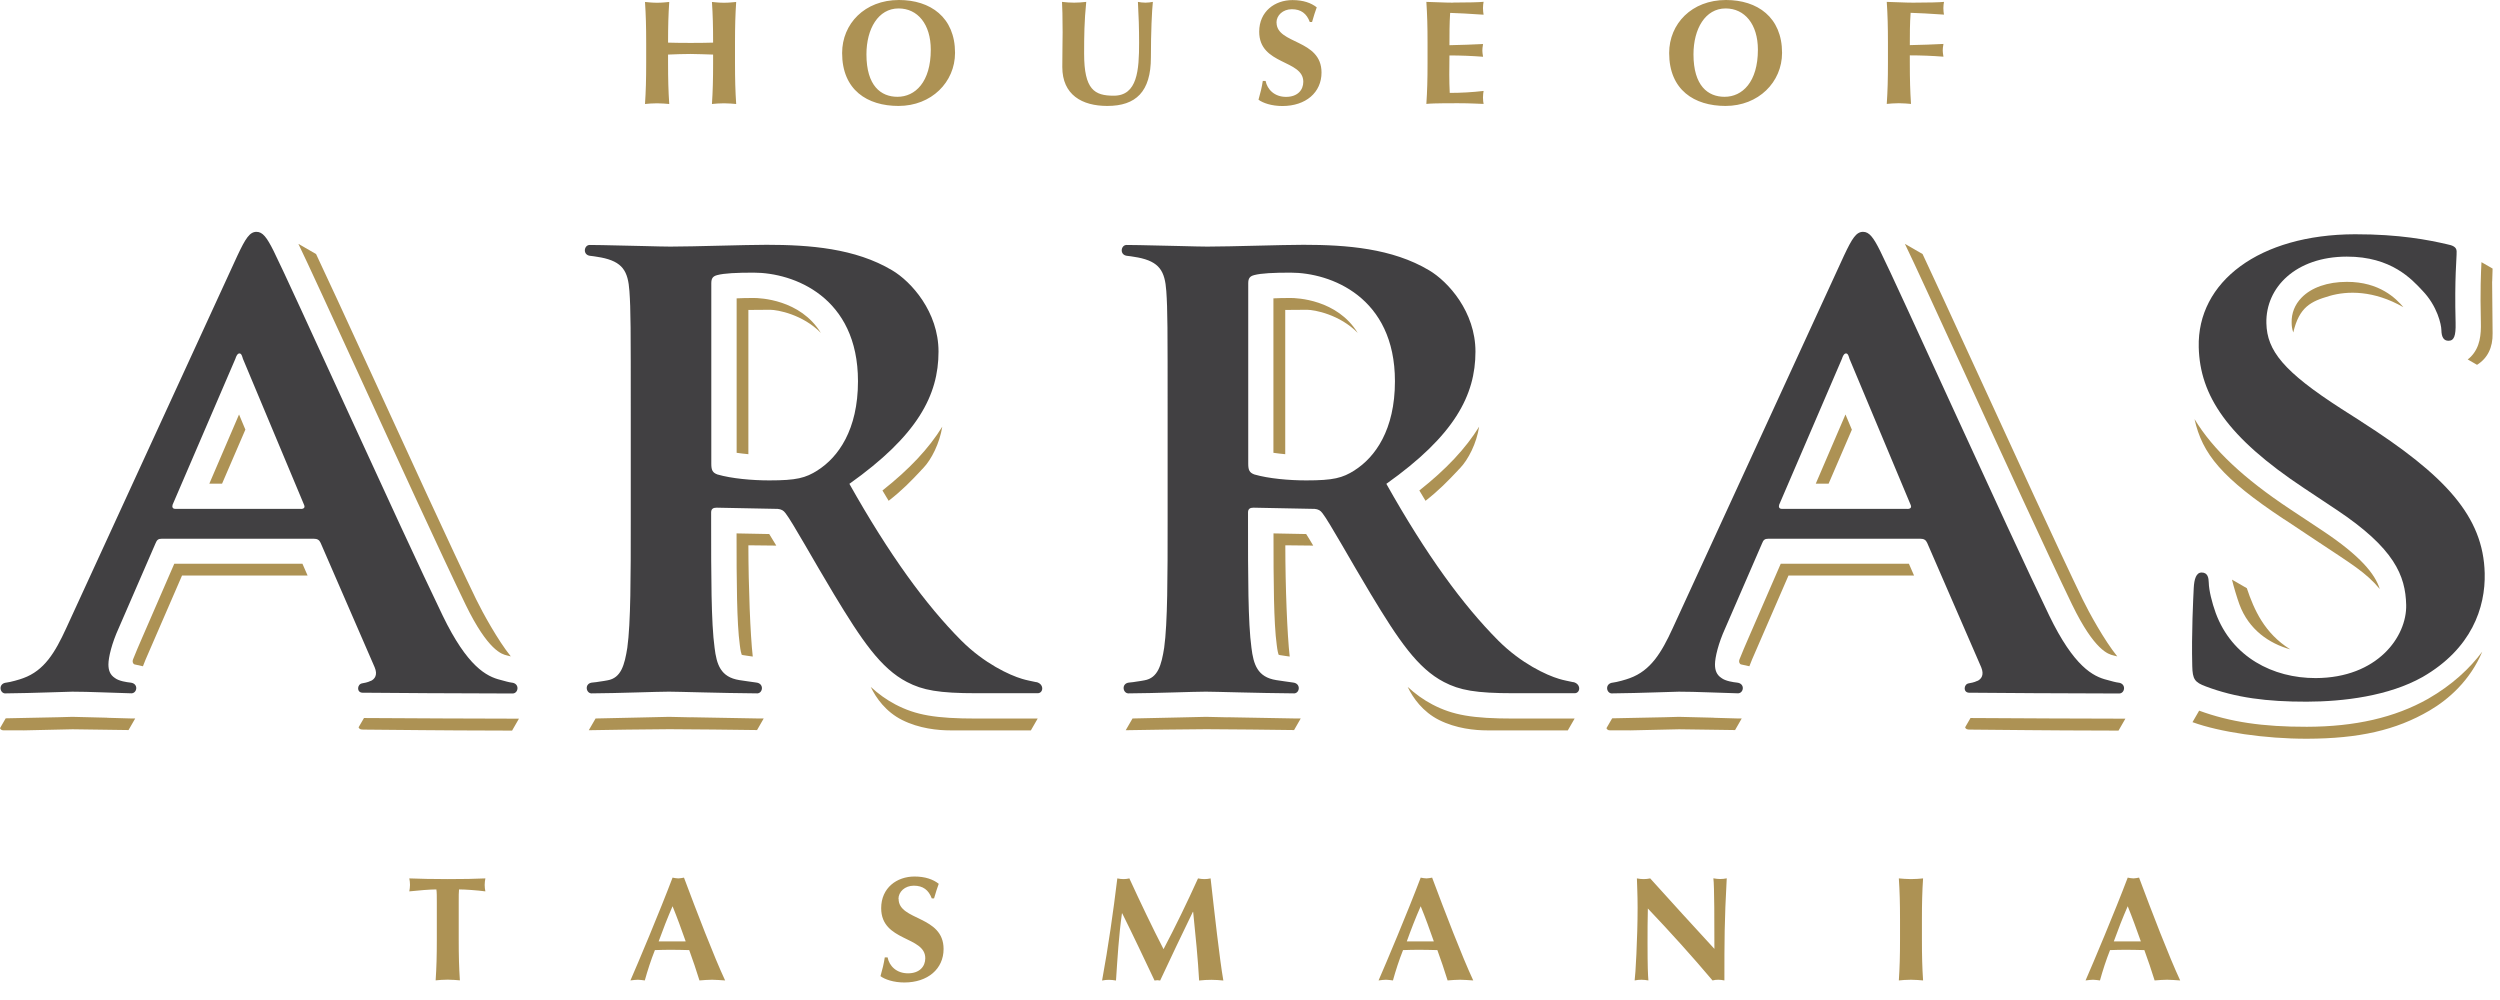
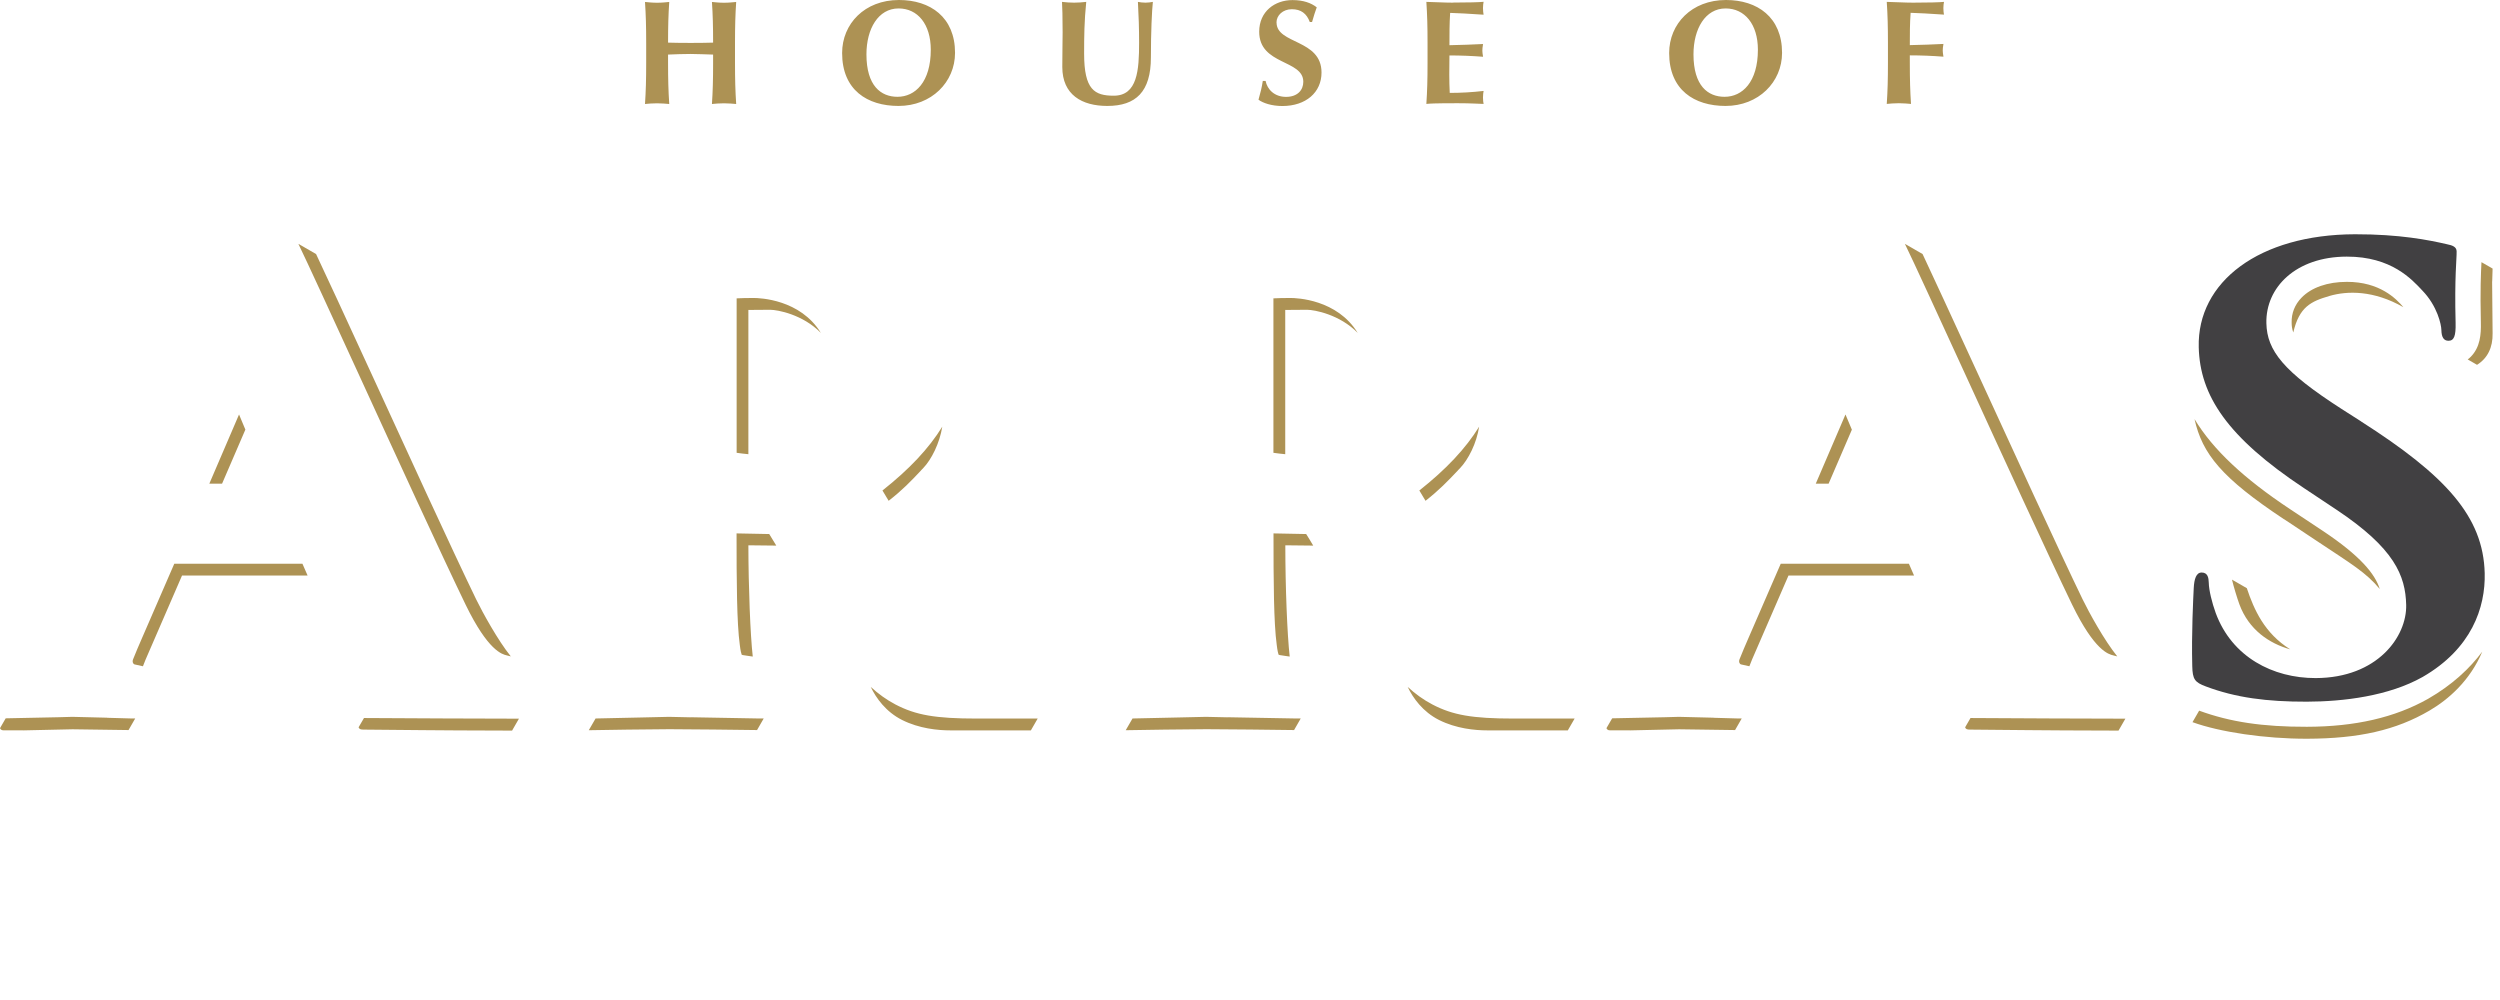
<svg xmlns="http://www.w3.org/2000/svg" width="125" height="50" viewBox="0 0 125 50" fill="none">
-   <path d="M22.388 43.955C21.47 43.955 21.137 43.94 20.465 43.92C20.488 44.029 20.5 44.135 20.5 44.245C20.5 44.354 20.484 44.459 20.465 44.569C20.91 44.518 21.532 44.471 21.818 44.471C21.841 44.573 21.841 44.843 21.841 45.12V46.969C21.841 47.798 21.825 48.369 21.782 49.018C21.947 49.002 22.146 48.983 22.388 48.983C22.631 48.983 22.834 49.006 22.994 49.018C22.951 48.365 22.936 47.798 22.936 46.969V45.12C22.936 44.839 22.936 44.573 22.951 44.471C23.248 44.471 23.87 44.514 24.269 44.569C24.245 44.459 24.234 44.354 24.234 44.245C24.234 44.135 24.249 44.029 24.269 43.92C23.639 43.944 23.307 43.955 22.388 43.955ZM33.91 43.92C33.812 43.92 33.726 43.897 33.628 43.881C32.991 45.566 31.881 48.201 31.521 49.022C31.662 49.006 31.771 48.987 31.892 48.987C32.014 48.987 32.123 49.01 32.24 49.022C32.381 48.514 32.545 48.009 32.745 47.505C33.003 47.497 33.257 47.489 33.515 47.489C33.832 47.489 34.145 47.497 34.461 47.505C34.645 48.009 34.817 48.518 34.973 49.022C35.181 49.006 35.395 48.987 35.603 48.987C35.81 48.987 36.017 49.01 36.256 49.022C35.693 47.818 34.829 45.566 34.199 43.881C34.102 43.897 34.016 43.92 33.918 43.92M32.932 47.071C33.148 46.473 33.378 45.886 33.628 45.312C33.863 45.89 34.074 46.473 34.285 47.071H32.932ZM44.923 44.948C44.923 44.592 45.24 44.284 45.693 44.284C46.147 44.284 46.432 44.499 46.589 44.921H46.702C46.8 44.596 46.851 44.416 46.937 44.19C46.655 43.967 46.256 43.826 45.725 43.826C44.845 43.826 44.059 44.389 44.059 45.41C44.059 47.091 46.264 46.794 46.264 47.912C46.264 48.326 45.975 48.666 45.4 48.666C44.825 48.666 44.462 48.299 44.38 47.869H44.239C44.188 48.201 44.122 48.467 44.024 48.807C44.239 48.971 44.681 49.124 45.216 49.124C46.393 49.124 47.179 48.443 47.179 47.45C47.179 45.769 44.931 46.043 44.931 44.948M60.218 43.955C60.112 43.955 60.002 43.94 59.901 43.92C59.369 45.097 58.759 46.356 58.177 47.458C57.637 46.414 57.008 45.097 56.468 43.92C56.37 43.944 56.269 43.955 56.171 43.955C56.066 43.955 55.972 43.94 55.866 43.92C55.659 45.621 55.416 47.325 55.104 49.026C55.221 49.002 55.334 48.991 55.452 48.991C55.561 48.991 55.682 49.006 55.8 49.026C55.874 47.908 55.94 46.786 56.097 45.668H56.112C56.668 46.786 57.199 47.912 57.727 49.026C57.77 49.018 57.825 49.01 57.868 49.01C57.911 49.01 57.965 49.018 58.008 49.026C58.54 47.88 59.088 46.739 59.643 45.593H59.658C59.776 46.739 59.901 47.998 59.956 49.026C60.163 49.002 60.37 48.991 60.569 48.991C60.769 48.991 60.968 49.006 61.167 49.026C60.984 47.982 60.722 45.621 60.53 43.92C60.425 43.944 60.323 43.955 60.218 43.955ZM71.317 43.92C71.219 43.92 71.133 43.897 71.035 43.881C70.398 45.566 69.288 48.201 68.928 49.022C69.069 49.006 69.178 48.987 69.299 48.987C69.421 48.987 69.53 49.01 69.647 49.022C69.788 48.514 69.952 48.009 70.152 47.505C70.41 47.497 70.664 47.489 70.922 47.489C71.239 47.489 71.551 47.497 71.868 47.505C72.052 48.009 72.224 48.518 72.38 49.022C72.587 49.006 72.802 48.987 73.01 48.987C73.217 48.987 73.424 49.01 73.662 49.022C73.1 47.818 72.236 45.566 71.606 43.881C71.508 43.897 71.422 43.92 71.325 43.92M70.339 47.071C70.554 46.473 70.781 45.886 71.035 45.312C71.274 45.89 71.481 46.473 71.692 47.071H70.339ZM85.669 43.92C85.72 44.252 85.72 46.266 85.72 47.443C84.633 46.266 83.573 45.097 82.51 43.92C82.4 43.944 82.287 43.955 82.178 43.955C82.068 43.955 81.955 43.94 81.845 43.92C81.853 44.276 81.88 44.725 81.88 45.39C81.88 46.899 81.771 48.807 81.732 49.022C81.845 48.998 81.963 48.987 82.072 48.987C82.181 48.987 82.303 49.002 82.42 49.022C82.397 48.748 82.377 48.334 82.377 47.149C82.377 46.594 82.377 45.98 82.393 45.425C83.534 46.625 84.613 47.822 85.626 49.022C85.716 48.998 85.81 48.987 85.915 48.987C86.021 48.987 86.115 49.002 86.22 49.022C86.22 47.056 86.22 46.07 86.337 43.916C86.228 43.94 86.115 43.951 86.005 43.951C85.896 43.951 85.782 43.936 85.673 43.916M96.154 43.92C95.99 43.936 95.791 43.955 95.548 43.955C95.306 43.955 95.103 43.932 94.942 43.92C94.985 44.569 95.001 45.14 95.001 45.969V46.973C95.001 47.802 94.985 48.373 94.942 49.022C95.107 49.006 95.306 48.987 95.548 48.987C95.791 48.987 95.994 49.01 96.154 49.022C96.111 48.369 96.096 47.802 96.096 46.973V45.969C96.096 45.14 96.111 44.569 96.154 43.92ZM106.949 43.881C106.851 43.897 106.765 43.92 106.667 43.92C106.569 43.92 106.483 43.897 106.386 43.881C105.748 45.566 104.638 48.201 104.278 49.022C104.419 49.006 104.533 48.987 104.65 48.987C104.767 48.987 104.881 49.01 104.998 49.022C105.139 48.514 105.303 48.009 105.502 47.505C105.76 47.497 106.014 47.489 106.272 47.489C106.589 47.489 106.902 47.497 107.218 47.505C107.402 48.009 107.574 48.518 107.731 49.022C107.938 49.006 108.153 48.987 108.36 48.987C108.567 48.987 108.774 49.01 109.009 49.022C108.446 47.818 107.582 45.566 106.953 43.881M105.69 47.071C105.905 46.473 106.135 45.886 106.386 45.312C106.62 45.89 106.831 46.473 107.043 47.071H105.69Z" fill="#AD9254" />
  <path d="M36.809 0.098C36.644 0.113 36.445 0.137 36.203 0.137C35.96 0.137 35.757 0.113 35.597 0.098C35.64 0.743 35.655 1.31 35.655 2.131C35.374 2.139 35.065 2.146 34.537 2.146C34.009 2.146 33.657 2.139 33.403 2.131C33.403 1.31 33.419 0.739 33.462 0.098C33.298 0.113 33.098 0.137 32.856 0.137C32.614 0.137 32.41 0.113 32.25 0.098C32.293 0.751 32.309 1.318 32.309 2.146V3.151C32.309 3.98 32.293 4.551 32.25 5.2C32.414 5.184 32.614 5.165 32.856 5.165C33.098 5.165 33.298 5.188 33.462 5.2C33.419 4.547 33.403 3.98 33.403 3.151V2.729C33.779 2.713 34.158 2.698 34.529 2.698C34.901 2.698 35.276 2.721 35.655 2.729V3.151C35.655 3.98 35.64 4.551 35.597 5.2C35.757 5.184 35.96 5.165 36.203 5.165C36.445 5.165 36.648 5.188 36.809 5.2C36.766 4.547 36.75 3.98 36.75 3.151V2.146C36.75 1.318 36.766 0.747 36.809 0.098ZM44.948 0C43.232 0 42.106 1.192 42.106 2.651C42.106 4.5 43.365 5.297 44.925 5.297C46.575 5.297 47.752 4.105 47.752 2.643C47.752 0.86 46.516 0 44.948 0ZM44.874 4.84C44.045 4.84 43.322 4.293 43.322 2.717C43.322 1.443 43.912 0.422 44.929 0.422C45.883 0.422 46.539 1.208 46.539 2.486C46.539 4.101 45.761 4.84 44.874 4.84ZM56.896 0.098C56.935 0.778 56.955 1.45 56.955 2.131C56.955 3.507 56.873 4.785 55.688 4.785C54.726 4.785 54.206 4.488 54.206 2.682C54.206 1.826 54.214 1.056 54.312 0.094C54.112 0.117 53.905 0.133 53.706 0.133C53.506 0.133 53.299 0.117 53.1 0.094C53.115 0.34 53.131 0.833 53.131 1.619C53.131 2.15 53.115 2.553 53.115 3.35C53.115 4.742 54.101 5.297 55.363 5.297C56.798 5.297 57.545 4.586 57.545 2.87C57.545 1.591 57.596 0.532 57.643 0.094C57.518 0.117 57.4 0.133 57.271 0.133C57.142 0.133 57.021 0.117 56.892 0.094M63.824 1.126C63.824 0.77 64.141 0.461 64.594 0.461C65.047 0.461 65.333 0.676 65.489 1.099H65.603C65.7 0.774 65.751 0.594 65.837 0.367C65.556 0.145 65.157 0.004 64.625 0.004C63.746 0.004 62.96 0.567 62.96 1.587C62.96 3.264 65.165 2.971 65.165 4.089C65.165 4.504 64.876 4.844 64.301 4.844C63.726 4.844 63.362 4.473 63.28 4.046H63.14C63.089 4.379 63.022 4.645 62.925 4.985C63.14 5.149 63.581 5.301 64.117 5.301C65.294 5.301 66.076 4.621 66.076 3.628C66.076 1.947 63.828 2.221 63.828 1.126M72.636 0.133C72.198 0.133 71.756 0.102 71.318 0.094C71.362 0.747 71.377 1.314 71.377 2.142V3.147C71.377 3.976 71.362 4.547 71.318 5.196C71.483 5.18 71.682 5.161 72.886 5.161C73.566 5.161 73.914 5.192 74.18 5.196C74.165 5.106 74.149 5.032 74.149 4.879C74.149 4.727 74.165 4.648 74.18 4.547C73.609 4.613 73.043 4.645 72.487 4.645C72.472 4.347 72.464 4.031 72.464 3.718C72.464 3.405 72.472 3.081 72.472 2.772C73.035 2.772 73.59 2.795 74.153 2.838C74.129 2.682 74.118 2.615 74.118 2.533C74.118 2.436 74.126 2.369 74.153 2.201C73.59 2.232 73.117 2.244 72.472 2.26C72.472 1.72 72.472 1.188 72.507 0.645C72.73 0.645 73.617 0.696 74.18 0.735C74.165 0.626 74.149 0.559 74.149 0.403C74.149 0.27 74.165 0.18 74.18 0.09C73.981 0.113 73.359 0.129 72.632 0.129M86.3 0C84.584 0 83.458 1.192 83.458 2.651C83.458 4.5 84.717 5.297 86.276 5.297C87.926 5.297 89.103 4.105 89.103 2.643C89.103 0.86 87.868 0 86.3 0ZM86.226 4.84C85.397 4.84 84.674 4.293 84.674 2.717C84.674 1.443 85.264 0.422 86.28 0.422C87.234 0.422 87.895 1.208 87.895 2.486C87.895 4.101 87.117 4.84 86.23 4.84M97.2 0.739C97.184 0.629 97.169 0.563 97.169 0.407C97.169 0.274 97.184 0.184 97.2 0.094C97.001 0.117 96.379 0.133 95.656 0.133C95.218 0.133 94.776 0.102 94.338 0.094C94.381 0.747 94.397 1.314 94.397 2.142V3.147C94.397 3.976 94.381 4.547 94.338 5.196C94.502 5.18 94.702 5.161 94.944 5.161C95.186 5.161 95.39 5.184 95.55 5.196C95.507 4.543 95.491 3.976 95.491 3.147V2.768C96.054 2.768 96.609 2.791 97.172 2.834C97.149 2.678 97.137 2.612 97.137 2.529C97.137 2.432 97.145 2.365 97.172 2.197C96.609 2.228 96.136 2.24 95.491 2.256C95.491 1.716 95.491 1.185 95.531 0.641C95.753 0.641 96.641 0.692 97.204 0.731" fill="#AD9254" />
  <path d="M118.053 21.069L117.072 20.443C114.167 18.574 113.35 17.53 113.319 16.162C113.276 14.375 114.789 12.835 117.338 12.831C119.574 12.827 120.595 13.969 121.126 14.536C121.869 15.31 122.065 16.232 122.069 16.502C122.076 16.858 122.186 17.038 122.424 17.038C122.702 17.038 122.796 16.799 122.78 16.142C122.722 13.816 122.839 12.952 122.831 12.565C122.827 12.358 122.651 12.268 122.338 12.209C121.439 12.002 119.985 11.709 117.749 11.713C112.963 11.725 109.855 14.086 109.937 17.362C109.996 19.774 111.356 21.858 115.207 24.411L116.818 25.482C119.723 27.414 120.274 28.782 120.309 30.244C120.348 31.824 118.878 33.896 115.782 33.904C113.647 33.907 111.599 32.856 110.786 30.651C110.602 30.142 110.445 29.517 110.438 29.13C110.43 28.892 110.391 28.626 110.082 28.626C109.808 28.626 109.71 28.954 109.687 29.404C109.664 29.881 109.57 31.667 109.613 33.309C109.628 33.966 109.738 34.115 110.293 34.322C111.786 34.885 113.342 35.088 115.336 35.084C117.162 35.08 119.43 34.807 121.13 33.849C123.574 32.441 124.278 30.385 124.235 28.657C124.164 25.826 122.284 23.774 118.053 21.072" fill="#414042" />
-   <path d="M78.668 34.11C78.442 34.059 78.172 34.013 77.949 33.942C77.327 33.758 76.061 33.176 74.915 32.03C73.144 30.252 71.314 27.745 69.317 24.192C72.722 21.776 73.773 19.766 73.773 17.581C73.773 15.591 72.409 14.078 71.455 13.515C69.614 12.416 67.327 12.24 65.176 12.24C64.121 12.24 61.525 12.33 60.364 12.33C59.812 12.33 58.409 12.279 56.966 12.256C56.966 12.256 56.966 12.256 56.958 12.256C56.837 12.256 56.446 12.248 56.329 12.248C56.036 12.248 55.958 12.768 56.38 12.795C56.477 12.803 56.591 12.823 56.708 12.842C56.759 12.85 56.81 12.858 56.849 12.866C56.857 12.866 56.864 12.87 56.872 12.87C56.872 12.87 56.876 12.87 56.88 12.87C57.979 13.081 58.245 13.558 58.315 14.555C58.381 15.505 58.381 16.334 58.381 20.845V26.068C58.381 28.797 58.381 31.143 58.209 32.386C58.073 33.246 57.901 33.899 57.22 34.016C57.107 34.04 56.974 34.059 56.833 34.079C56.716 34.099 56.591 34.118 56.474 34.126C56.059 34.153 56.13 34.65 56.407 34.669C57.768 34.661 59.683 34.583 60.289 34.583C60.751 34.583 62.858 34.654 64.719 34.669C64.993 34.646 65.055 34.169 64.648 34.126C64.469 34.106 63.956 34.024 63.812 34.005C62.87 33.856 62.674 33.219 62.572 32.386C62.401 31.139 62.401 28.797 62.401 26.037V25.623C62.401 25.443 62.502 25.384 62.674 25.384L65.645 25.443C65.673 25.443 65.696 25.443 65.724 25.443C65.915 25.462 66.021 25.521 66.122 25.658C66.47 26.104 67.526 28.023 68.542 29.708C69.934 32.019 70.884 33.418 72.194 34.099C72.984 34.513 73.793 34.661 75.67 34.661H78.743C79.024 34.65 79.067 34.196 78.66 34.102M67.733 23.515C67.119 23.902 66.674 24.02 65.309 24.02C64.457 24.02 63.433 23.93 62.717 23.723C62.479 23.633 62.412 23.515 62.412 23.187V14.168C62.412 13.929 62.479 13.812 62.717 13.753C63.057 13.663 63.671 13.632 64.527 13.632C66.541 13.632 69.747 14.848 69.747 19.062C69.747 21.494 68.757 22.859 67.733 23.512" fill="#414042" />
-   <path d="M98.873 34.04C98.701 34.126 98.525 34.15 98.427 34.169C98.185 34.216 98.15 34.615 98.439 34.635C98.639 34.646 104.55 34.674 105.778 34.674C105.848 34.674 105.91 34.674 105.973 34.674C106.255 34.658 106.325 34.169 105.91 34.13C105.801 34.119 105.566 34.056 105.359 33.997C104.652 33.825 103.698 33.329 102.466 30.788C100.285 26.276 94.823 14.172 94.006 12.542C93.666 11.862 93.459 11.592 93.153 11.592C92.813 11.592 92.606 11.916 92.2 12.78L83.634 31.413C83.075 32.633 82.535 33.528 81.491 33.907C81.315 33.978 80.831 34.111 80.647 34.13C80.24 34.169 80.303 34.639 80.569 34.67C82.129 34.654 83.614 34.584 83.942 34.584C84.803 34.584 85.929 34.642 86.906 34.666C87.191 34.654 87.266 34.173 86.851 34.13C86.671 34.111 86.273 34.056 86.073 33.9C85.831 33.743 85.749 33.513 85.749 33.223C85.749 32.868 85.921 32.156 86.261 31.413L88.102 27.171C88.169 26.995 88.239 26.937 88.411 26.937H96.019C96.191 26.937 96.293 26.995 96.359 27.144L99.061 33.364C99.217 33.743 99.073 33.95 98.869 34.048M95.374 25.443H89.095C88.959 25.443 88.923 25.353 88.959 25.236L92.098 17.937C92.133 17.82 92.2 17.671 92.301 17.671C92.403 17.671 92.438 17.82 92.473 17.937L95.542 25.267C95.577 25.357 95.542 25.447 95.37 25.447" fill="#414042" />
-   <path d="M51.821 34.11C51.594 34.059 51.324 34.013 51.101 33.942C50.48 33.758 49.213 33.176 48.067 32.03C46.296 30.252 44.467 27.745 42.469 24.192C45.874 21.776 46.926 19.766 46.926 17.581C46.926 15.591 45.561 14.078 44.607 13.515C42.766 12.416 40.479 12.24 38.329 12.24C37.269 12.24 34.677 12.33 33.516 12.33C32.965 12.33 31.561 12.279 30.119 12.256C30.119 12.256 30.119 12.256 30.115 12.256C29.993 12.256 29.599 12.248 29.485 12.248C29.192 12.248 29.114 12.768 29.536 12.795C29.634 12.803 29.747 12.823 29.864 12.842C29.915 12.85 29.966 12.858 30.005 12.866C30.013 12.866 30.021 12.87 30.029 12.87C30.029 12.87 30.032 12.87 30.036 12.87C31.135 13.081 31.401 13.558 31.471 14.555C31.538 15.505 31.538 16.334 31.538 20.845V26.068C31.538 28.797 31.538 31.143 31.366 32.386C31.229 33.246 31.057 33.899 30.377 34.016C30.263 34.04 30.13 34.059 29.989 34.079C29.868 34.099 29.747 34.118 29.63 34.126C29.215 34.153 29.286 34.65 29.563 34.669C30.924 34.661 32.84 34.583 33.446 34.583C33.907 34.583 36.014 34.654 37.875 34.669C38.149 34.646 38.215 34.169 37.805 34.126C37.625 34.106 37.117 34.024 36.968 34.005C36.026 33.856 35.83 33.219 35.729 32.386C35.557 31.139 35.557 28.797 35.557 26.037V25.623C35.557 25.443 35.658 25.384 35.83 25.384L38.798 25.443C38.825 25.443 38.849 25.443 38.876 25.443C39.068 25.462 39.173 25.521 39.275 25.658C39.623 26.104 40.678 28.023 41.695 29.708C43.09 32.019 44.037 33.418 45.346 34.099C46.136 34.513 46.945 34.661 48.822 34.661H51.895C52.176 34.65 52.219 34.196 51.813 34.102M40.886 23.515C40.272 23.902 39.83 24.02 38.462 24.02C37.609 24.02 36.585 23.93 35.87 23.723C35.631 23.633 35.565 23.515 35.565 23.187V14.168C35.565 13.929 35.631 13.812 35.87 13.753C36.21 13.663 36.823 13.632 37.68 13.632C39.693 13.632 42.899 14.848 42.899 19.062C42.899 21.494 41.91 22.859 40.886 23.512" fill="#414042" />
  <path d="M92.591 21.479C92.493 21.244 92.391 20.998 92.274 20.724C91.633 22.213 91.285 23.023 90.788 24.184H91.43L92.594 21.482L92.591 21.479ZM105.66 32.769L105.864 32.82C105.222 32.03 104.444 30.611 104.136 29.978C102.924 27.472 100.637 22.483 98.799 18.48L98.775 18.429C97.591 15.849 96.668 13.851 96.129 12.702L95.245 12.193C95.707 13.143 96.836 15.61 98.244 18.675C100.089 22.702 102.388 27.714 103.608 30.236C104.73 32.543 105.434 32.715 105.664 32.769M85.682 35.885L83.943 35.842L83.231 35.862L80.608 35.916L80.322 36.409C80.354 36.476 80.404 36.515 80.483 36.515H81.425L81.507 36.519C81.519 36.519 83.954 36.464 83.954 36.464C83.954 36.464 85.733 36.487 86.754 36.503L87.086 35.924H86.914L85.678 35.889L85.682 35.885ZM105.782 35.932C105.125 35.932 100.21 35.916 98.525 35.901L98.256 36.366C98.287 36.46 98.365 36.48 98.502 36.48L101.45 36.507C101.559 36.515 104.511 36.526 105.926 36.53L106.27 35.932H106.012H105.778H105.782ZM89.037 28.187C88.544 29.317 87.418 31.913 87.41 31.933C87.289 32.199 87.09 32.683 86.976 32.965C86.922 33.098 86.988 33.203 87.043 33.219C87.062 33.223 87.246 33.266 87.469 33.313L87.602 32.977C87.602 32.977 89.306 29.051 89.424 28.778H95.703C95.605 28.555 95.519 28.355 95.445 28.187H89.037ZM61.373 35.866L60.297 35.842L58.949 35.873L56.626 35.924L56.286 36.511C56.986 36.499 59.359 36.46 60.313 36.46C61.267 36.46 63.797 36.491 64.704 36.503L65.036 35.924H64.79L61.373 35.862V35.866ZM72.894 23.519L73 23.41C73.418 22.972 73.825 22.174 73.957 21.334C73.289 22.421 72.304 23.468 70.967 24.524C71.072 24.7 71.174 24.868 71.276 25.04C71.96 24.505 72.382 24.063 72.894 23.523M64.528 14.899C64.152 14.899 63.89 14.907 63.671 14.918C63.671 16.083 63.671 21.709 63.671 22.64C63.855 22.667 64.055 22.691 64.262 22.71V15.497C64.59 15.497 65.353 15.489 65.353 15.489C65.724 15.489 66.995 15.728 67.886 16.646C66.854 14.965 64.829 14.899 64.528 14.899ZM63.675 26.666C63.675 29.087 63.687 31.147 63.836 32.238C63.871 32.543 63.91 32.679 63.933 32.738C63.949 32.742 63.953 32.746 63.988 32.754L64.27 32.797L64.485 32.828C64.363 31.753 64.266 29.36 64.266 27.265C64.359 27.265 65.059 27.273 65.661 27.28C65.532 27.058 65.407 26.858 65.309 26.702C64.922 26.694 64.254 26.682 63.675 26.67M71.62 35.224C71.174 34.99 70.767 34.697 70.384 34.345C70.65 34.904 71.143 35.592 71.952 35.999C72.808 36.429 73.739 36.519 74.372 36.519H78.391L78.731 35.928H75.682C73.625 35.928 72.636 35.756 71.62 35.224ZM116.462 14.801C117.377 14.531 118.699 14.516 120.169 15.36C119.809 14.93 118.98 14.089 117.342 14.093C116.376 14.093 115.571 14.375 115.078 14.883C114.742 15.227 114.57 15.661 114.582 16.13C114.582 16.287 114.602 16.447 114.664 16.623C114.961 15.345 115.548 15.067 116.466 14.801M114.203 25.959L115.814 27.03C117.612 28.226 118.296 28.621 118.988 29.45C118.754 28.703 118.026 27.796 116.126 26.534L114.516 25.466C112.201 23.934 110.645 22.479 109.726 20.955C110.117 22.702 111.087 23.898 114.207 25.967M124.61 14.074C124.61 14.074 124.622 13.726 124.63 13.429L124.074 13.108C124.047 13.632 124.004 14.504 124.043 16.111C124.059 16.724 124.008 17.358 123.543 17.835C123.496 17.886 123.441 17.929 123.386 17.972L123.852 18.241C124.375 17.917 124.645 17.373 124.63 16.666L124.606 14.074M121.4 34.943C119.743 35.877 117.76 36.335 115.34 36.339C113.128 36.343 111.509 36.1 109.957 35.533L109.625 36.108C110.989 36.605 113.257 36.941 115.352 36.937C117.936 36.929 119.793 36.515 121.475 35.529C122.429 34.97 123.5 34.032 124.114 32.582C123.492 33.418 122.616 34.243 121.4 34.943ZM112.338 29.407L111.599 28.981C111.681 29.325 111.849 29.884 111.97 30.216C112.44 31.491 113.464 32.175 114.512 32.468C113.221 31.663 112.701 30.482 112.342 29.411M34.526 35.866L33.45 35.842L32.102 35.873L29.779 35.924L29.439 36.511C30.135 36.499 32.512 36.46 33.466 36.46C34.42 36.46 36.949 36.491 37.853 36.503L38.185 35.924H37.939L34.522 35.862L34.526 35.866ZM46.051 23.519L46.157 23.41C46.575 22.972 46.977 22.174 47.114 21.334C46.446 22.421 45.461 23.468 44.123 24.524C44.229 24.7 44.331 24.868 44.432 25.04C45.12 24.505 45.543 24.063 46.051 23.523M37.684 14.899C37.309 14.899 37.047 14.907 36.832 14.918C36.832 16.083 36.832 21.709 36.832 22.64C37.016 22.667 37.215 22.691 37.419 22.71V15.497C37.747 15.497 38.509 15.489 38.509 15.489C38.881 15.489 40.151 15.728 41.043 16.646C40.015 14.965 37.986 14.899 37.684 14.899ZM36.828 26.666C36.828 29.087 36.84 31.147 36.989 32.238C37.024 32.543 37.063 32.679 37.086 32.738C37.102 32.742 37.106 32.746 37.141 32.754L37.422 32.797L37.638 32.828C37.516 31.753 37.422 29.36 37.419 27.265C37.512 27.265 38.212 27.273 38.814 27.28C38.681 27.058 38.56 26.858 38.462 26.702C38.075 26.694 37.407 26.682 36.828 26.67M44.773 35.224C44.327 34.99 43.92 34.697 43.537 34.345C43.803 34.904 44.295 35.592 45.105 35.999C45.961 36.429 46.892 36.519 47.525 36.519H51.544L51.884 35.928H48.835C46.778 35.928 45.789 35.756 44.773 35.224ZM12.268 21.479C12.171 21.244 12.069 20.998 11.952 20.724C11.31 22.213 10.963 23.023 10.466 24.184H11.103L12.268 21.482V21.479ZM25.338 32.769L25.541 32.82C24.9 32.03 24.122 30.611 23.813 29.978C22.597 27.472 20.314 22.483 18.477 18.48L18.453 18.429C17.269 15.849 16.346 13.851 15.803 12.702L14.919 12.193C15.38 13.143 16.51 15.61 17.918 18.675C19.763 22.702 22.062 27.714 23.282 30.236C24.404 32.543 25.107 32.715 25.338 32.769ZM5.36 35.885L3.62 35.842L2.909 35.862L0.285 35.916L0 36.409C0.031 36.476 0.086 36.515 0.16 36.515H1.103L1.181 36.519C1.192 36.519 3.628 36.464 3.628 36.464C3.628 36.464 5.407 36.487 6.427 36.503L6.76 35.924H6.588L5.352 35.889L5.36 35.885ZM25.455 35.932C24.799 35.932 19.884 35.916 18.199 35.901L17.929 36.366C17.961 36.46 18.043 36.48 18.18 36.48L21.127 36.507C21.237 36.515 24.189 36.526 25.604 36.53L25.948 35.932H25.69H25.455ZM8.714 28.187C8.222 29.317 7.096 31.913 7.088 31.933C6.967 32.199 6.767 32.683 6.654 32.965C6.599 33.098 6.666 33.203 6.721 33.219C6.74 33.223 6.924 33.266 7.147 33.313L7.28 32.977C7.28 32.977 8.984 29.051 9.101 28.778H15.38C15.283 28.555 15.197 28.355 15.122 28.187H8.714Z" fill="#AD9254" />
-   <path d="M18.545 34.04C18.373 34.126 18.197 34.15 18.099 34.169C17.857 34.216 17.822 34.615 18.111 34.635C18.311 34.646 24.222 34.674 25.449 34.674C25.52 34.674 25.582 34.674 25.645 34.674C25.926 34.658 25.997 34.169 25.582 34.13C25.473 34.119 25.238 34.056 25.031 33.997C24.323 33.825 23.369 33.329 22.138 30.788C19.956 26.276 14.495 14.172 13.678 12.542C13.338 11.862 13.13 11.592 12.825 11.592C12.485 11.592 12.278 11.916 11.871 12.78L3.309 31.413C2.75 32.633 2.211 33.528 1.163 33.907C0.987 33.978 0.502 34.111 0.319 34.13C-0.088 34.169 -0.025 34.639 0.24 34.67C1.8 34.654 3.286 34.584 3.614 34.584C4.471 34.584 5.597 34.642 6.578 34.666C6.863 34.654 6.938 34.173 6.523 34.13C6.343 34.111 5.945 34.056 5.745 33.9C5.503 33.743 5.421 33.513 5.421 33.223C5.421 32.868 5.593 32.156 5.933 31.413L7.774 27.171C7.845 26.995 7.911 26.937 8.083 26.937H15.691C15.863 26.937 15.965 26.995 16.031 27.144L18.733 33.364C18.893 33.743 18.744 33.95 18.541 34.048M15.046 25.443H8.767C8.63 25.443 8.595 25.353 8.63 25.236L11.77 17.937C11.805 17.82 11.871 17.671 11.973 17.671C12.075 17.671 12.11 17.82 12.145 17.937L15.214 25.267C15.249 25.357 15.214 25.447 15.042 25.447" fill="#414042" />
</svg>